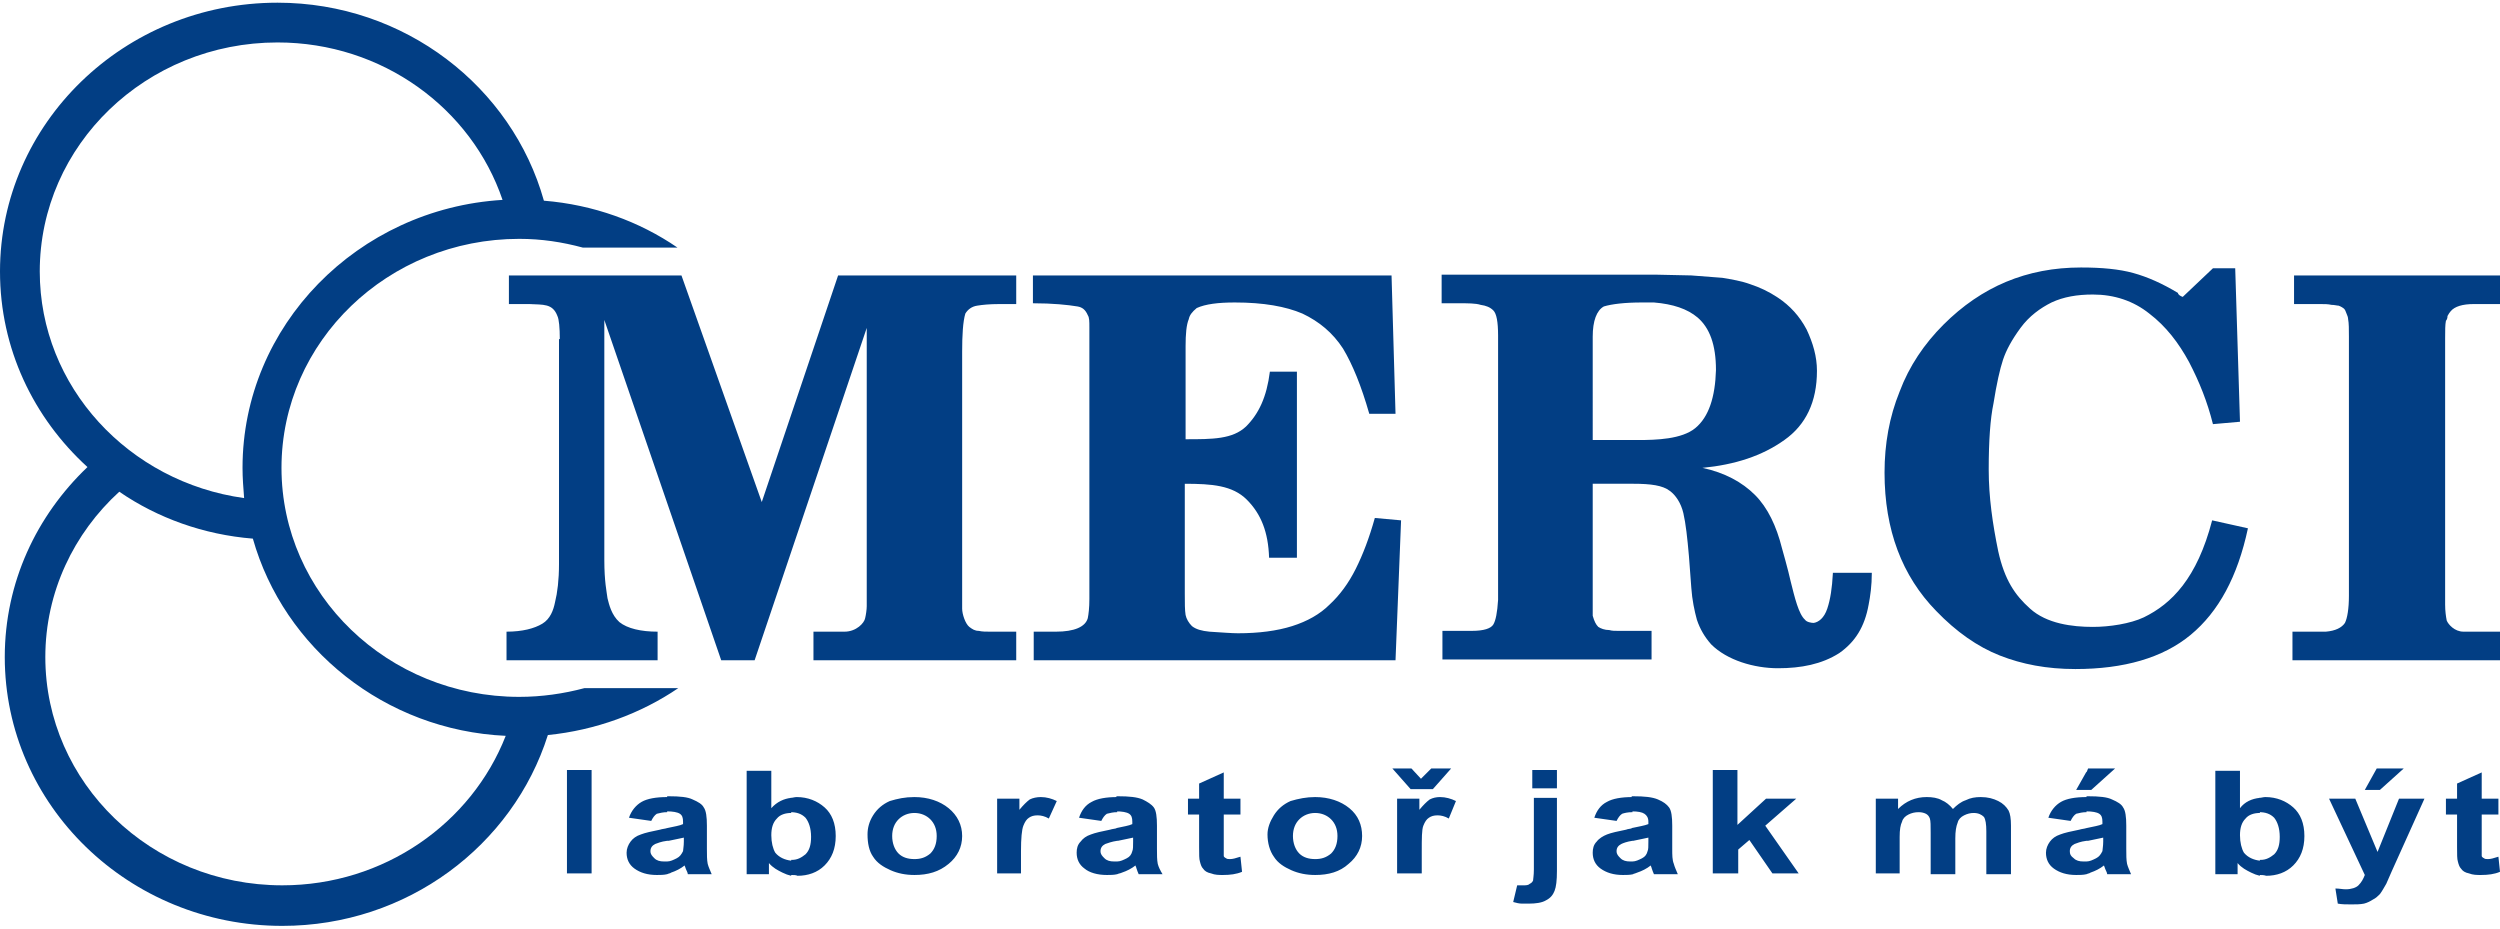
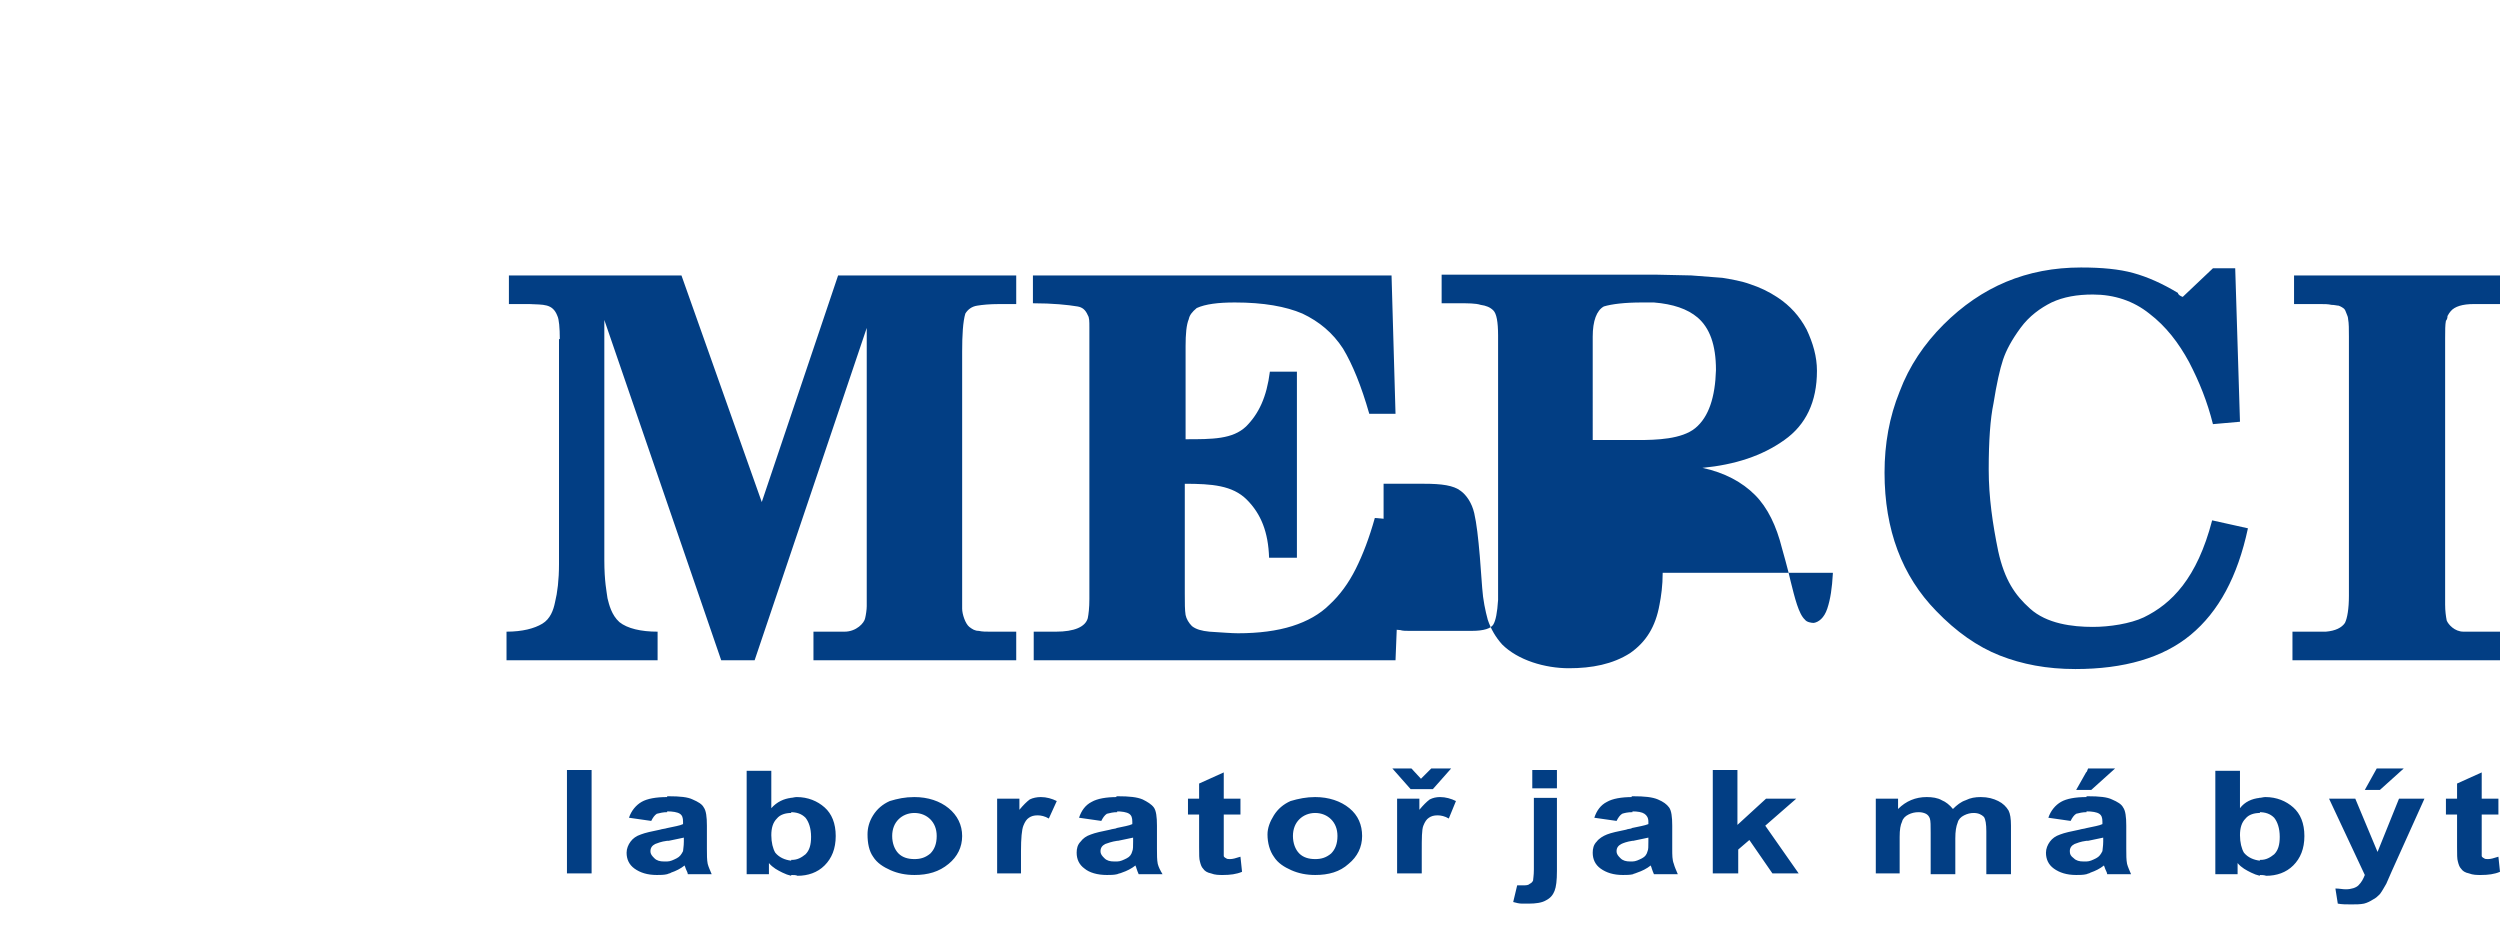
<svg xmlns="http://www.w3.org/2000/svg" version="1.1" id="Ebene_1" x="0px" y="0px" viewBox="0 0 314.4 116.1" style="enable-background:new 0 0 314.4 116.1;" xml:space="preserve" width="175" height="65">
  <style type="text/css">
	.st0{fill:#023E84;}
</style>
-   <path class="st0" d="M213.2,53.5c-1.7,1.4-4.9,1.5-7.2,1.5c-1.8,0-4,0-5.7,0V42c0-2,0.5-3.3,1.4-3.8c1-0.3,2.6-0.5,4.8-0.5  c0.5,0,1,0,1.5,0v0c2.4,0.2,4.2,0.8,5.5,1.9c1.5,1.3,2.3,3.4,2.3,6.6C215.7,49.6,214.9,52.1,213.2,53.5 M230.5,71.8  c-0.1,1.8-0.3,3.2-0.7,4.4c-0.4,1.2-1.1,1.7-1.7,1.8c-0.3,0-0.9-0.1-1.1-0.4c-0.8-0.7-1.3-2.8-1.8-4.8c-0.3-1.4-1.1-4.2-1.1-4.2  c-0.7-2.8-1.8-5.1-3.4-6.7c-1.6-1.6-3.8-2.8-6.6-3.4c4.1-0.4,7.5-1.5,10.3-3.5c2.7-1.9,4.1-4.8,4.1-8.7c0-1.8-0.5-3.5-1.3-5.2  c-0.9-1.7-2.1-3-3.6-4c-1.2-0.8-2.3-1.3-3.5-1.7c-1.1-0.4-2.3-0.6-3.5-0.8c-1.2-0.1-2.5-0.2-3.9-0.3l-4.6-0.1v0h-26.8v3.6h2.1  c1.2,0,2.2,0,2.8,0.2c0.7,0.1,1.2,0.3,1.6,0.7c0.4,0.4,0.6,1.4,0.6,3.2v1.2c0,0.3,0,0.6,0,0.9v31.1c-0.1,1.6-0.3,2.6-0.6,3.1  c-0.3,0.5-1.2,0.8-2.7,0.8c-0.8,0-2,0-3.7,0v3.6h26.3v-3.6h-1.7c-0.3,0-0.6,0-1.1,0c-0.5,0-0.9,0-1.4,0c-0.4,0-0.8,0-1.1-0.1  c-0.6,0-1.1-0.2-1.4-0.4c-0.3-0.3-0.5-0.7-0.7-1.4c0-0.5,0-1.3,0-2.3l0-14.3h5.1c2.2,0,3.7,0.2,4.6,0.9c0.7,0.5,1.4,1.5,1.7,2.8  c0.3,1.3,0.5,3.1,0.7,5.4l0.3,4c0.1,1.5,0.4,2.9,0.7,4c0.4,1.2,1,2.2,1.8,3.1c2,2,5.4,3,8.4,3c2.9,0,5.5-0.5,7.7-1.9  c2-1.4,3.2-3.3,3.7-6.1c0.2-1,0.4-2.4,0.4-4H230.5z" />
+   <path class="st0" d="M213.2,53.5c-1.7,1.4-4.9,1.5-7.2,1.5c-1.8,0-4,0-5.7,0V42c0-2,0.5-3.3,1.4-3.8c1-0.3,2.6-0.5,4.8-0.5  c0.5,0,1,0,1.5,0v0c2.4,0.2,4.2,0.8,5.5,1.9c1.5,1.3,2.3,3.4,2.3,6.6C215.7,49.6,214.9,52.1,213.2,53.5 M230.5,71.8  c-0.1,1.8-0.3,3.2-0.7,4.4c-0.4,1.2-1.1,1.7-1.7,1.8c-0.3,0-0.9-0.1-1.1-0.4c-0.8-0.7-1.3-2.8-1.8-4.8c-0.3-1.4-1.1-4.2-1.1-4.2  c-0.7-2.8-1.8-5.1-3.4-6.7c-1.6-1.6-3.8-2.8-6.6-3.4c4.1-0.4,7.5-1.5,10.3-3.5c2.7-1.9,4.1-4.8,4.1-8.7c0-1.8-0.5-3.5-1.3-5.2  c-0.9-1.7-2.1-3-3.6-4c-1.2-0.8-2.3-1.3-3.5-1.7c-1.1-0.4-2.3-0.6-3.5-0.8c-1.2-0.1-2.5-0.2-3.9-0.3l-4.6-0.1v0h-26.8v3.6h2.1  c1.2,0,2.2,0,2.8,0.2c0.7,0.1,1.2,0.3,1.6,0.7c0.4,0.4,0.6,1.4,0.6,3.2v1.2c0,0.3,0,0.6,0,0.9v31.1c-0.1,1.6-0.3,2.6-0.6,3.1  c-0.3,0.5-1.2,0.8-2.7,0.8c-0.8,0-2,0-3.7,0v3.6v-3.6h-1.7c-0.3,0-0.6,0-1.1,0c-0.5,0-0.9,0-1.4,0c-0.4,0-0.8,0-1.1-0.1  c-0.6,0-1.1-0.2-1.4-0.4c-0.3-0.3-0.5-0.7-0.7-1.4c0-0.5,0-1.3,0-2.3l0-14.3h5.1c2.2,0,3.7,0.2,4.6,0.9c0.7,0.5,1.4,1.5,1.7,2.8  c0.3,1.3,0.5,3.1,0.7,5.4l0.3,4c0.1,1.5,0.4,2.9,0.7,4c0.4,1.2,1,2.2,1.8,3.1c2,2,5.4,3,8.4,3c2.9,0,5.5-0.5,7.7-1.9  c2-1.4,3.2-3.3,3.7-6.1c0.2-1,0.4-2.4,0.4-4H230.5z" />
  <path class="st0" d="M175.5,82.7H130v-3.6h2.8c2.3,0,3.7-0.6,4-1.7c0.1-0.5,0.2-1.3,0.2-2.4V40.8c0-0.7,0-1.2-0.2-1.5  c-0.3-0.7-0.7-1-1.3-1.1c-1.2-0.2-3.1-0.4-5.6-0.4v-3.5h45.1l0.5,17.4h-3.3c-1-3.5-2.1-6.2-3.3-8.2c-1.3-2-3-3.4-5.1-4.4  c-2.1-0.9-4.9-1.4-8.5-1.4c-2.1,0-3.7,0.2-4.8,0.7c-0.6,0.5-0.9,0.9-1,1.4c-0.3,0.7-0.4,1.9-0.4,3.4v11.7c3.4,0,5.9,0,7.6-1.6  c1.6-1.6,2.6-3.7,3-6.9h3.4l0,23.4h-3.5c-0.1-3.2-1-5.5-2.8-7.3c-1.8-1.8-4.4-2-7.8-2v13.8c0,1.2,0,2.1,0.1,2.7  c0.1,0.5,0.4,1,0.8,1.4c0.5,0.4,1.2,0.6,2.2,0.7c1.6,0.1,2.8,0.2,3.6,0.2c2.6,0,4.9-0.3,6.8-0.9c1.9-0.6,3.5-1.5,4.7-2.7  c1.3-1.2,2.4-2.7,3.3-4.5c0.9-1.8,1.7-3.9,2.4-6.4l3.3,0.3L175.5,82.7z M70.4,42.3c0-1.4-0.1-2.5-0.3-2.9c-0.6-1.6-1.8-1.4-3.5-1.5  h-1H64v-3.6h21.7l10.1,28.5l9.6-28.5h22.4v3.6h-2.1c-1.3,0-2.2,0.1-2.8,0.2c-0.7,0.1-1.2,0.5-1.5,1c-0.3,1-0.4,2.7-0.4,4.8  c0,0,0,31.7,0,32.3c0,0.7,0.4,1.9,0.9,2.3c0.4,0.3,0.7,0.5,1.2,0.5c0.4,0.1,0.9,0.1,1.4,0.1c0.5,0,1,0,1.6,0h1.7v3.6h-25.5v-3.6h3.9  c1.5,0,2.5-1.1,2.6-1.7c0.1-0.4,0.2-1.1,0.2-1.5v-35L94.9,82.7h-4.2L76,39.9v30.2c0,2.7,0.3,4,0.4,4.8c0.2,0.8,0.5,2.1,1.5,3  c1,0.8,2.7,1.2,4.8,1.2v3.6H63.7v-3.6c2,0,3.5-0.4,4.5-1c1-0.6,1.4-1.7,1.6-2.7c0.3-1.2,0.5-2.8,0.5-4.8V42.3z M314.4,82.7h-26.1  v-3.6h4.2c1.2-0.1,2-0.5,2.4-1.1c0.3-0.6,0.5-1.8,0.5-3.4V42c0-0.9,0-1.7-0.1-2.2c0-0.2-0.1-0.5-0.2-0.7c-0.1-0.3-0.2-0.5-0.3-0.6  c-0.1-0.1-0.4-0.3-0.7-0.4c-0.2,0-0.5-0.1-0.9-0.1c-0.4-0.1-0.9-0.1-1.4-0.1c-0.5,0-1,0-1.2,0h-2.1v-3.6h26.1v3.6h-2.1h-1.4  c-1.4,0-2.4,0.3-2.9,0.9c-0.1,0.1-0.3,0.4-0.4,0.6c0,0.3-0.1,0.5-0.2,0.6c-0.1,0.5-0.1,1.2-0.1,2.2v33.5c0,0.8,0.1,1.5,0.2,2  c0.2,0.5,1,1.4,2.1,1.4c0.2,0,4.7,0,4.7,0V82.7z M274.5,37l3.8-3.6h2.8l0.6,19.3l-3.4,0.3c-0.7-2.8-1.7-5.3-3-7.8  c-1.3-2.4-2.9-4.5-5-6.1c-2-1.6-4.4-2.4-7.1-2.4c-2,0-3.7,0.3-5.2,1c-1.4,0.7-2.8,1.7-3.9,3.2c-1.1,1.5-1.8,2.8-2.2,4  c-0.4,1.2-0.8,3-1.2,5.5c-0.4,1.9-0.6,4.7-0.6,8.3c0,3.5,0.5,6.9,1.2,10.3c0.8,3.6,2.1,5.5,4,7.2c2.1,1.9,5.3,2.3,7.9,2.3  c2.1,0,4.7-0.4,6.4-1.2c3.5-1.7,6.7-4.9,8.6-12.2l4.5,1c-1.3,6.1-3.7,10.5-7.2,13.4c-3.5,2.9-8.4,4.3-14.5,4.3  c-3.6,0-6.7-0.6-9.5-1.7c-2.8-1.1-5.5-3-8-5.6c-4.3-4.4-6.5-10.2-6.5-17.4c0-3.6,0.6-7,1.9-10.2c1.2-3.2,3.1-6,5.5-8.4  c4.8-4.8,10.5-7.2,17.3-7.2c2.6,0,4.8,0.2,6.6,0.7c1.8,0.5,3.6,1.3,5.6,2.5C273.9,36.7,274.2,36.9,274.5,37" />
-   <path class="st0" d="M35.5,111C19,111,5.7,98.1,5.7,82.3c0-8.2,3.6-15.6,9.3-20.8c4.8,3.3,10.6,5.4,16.8,5.9  c3.9,13.8,16.6,24.1,31.8,24.8C59.3,103.2,48.3,111,35.5,111 M5,33.8C5,17.9,18.4,5,34.9,5c13.2,0,24.4,8.3,28.3,19.8  C45,25.9,30.5,40.6,30.5,58.5c0,1.3,0.1,2.5,0.2,3.8C16.2,60.3,5,48.3,5,33.8 M85.3,86.2H73.5c-2.6,0.7-5.4,1.1-8.2,1.1  c-16.5,0-29.9-12.9-29.9-28.8c0-15.9,13.4-28.8,29.9-28.8c2.8,0,5.4,0.4,8,1.1h11.9c-4.8-3.3-10.6-5.4-16.8-5.9  C64.4,10.6,50.9,0,34.9,0C15.6,0,0,15.2,0,33.8c0,9.7,4.2,18.4,11,24.6C4.6,64.5,0.6,72.9,0.6,82.3c0,18.6,15.6,33.8,34.9,33.8  c15.7,0,29-10.1,33.4-24C74.9,91.5,80.6,89.4,85.3,86.2" />
  <path class="st0" d="M83.9,103.8v1.6c-0.8,0.1-1.2,0.3-1.5,0.4c-0.4,0.2-0.6,0.5-0.6,0.9c0,0.4,0.2,0.6,0.5,0.9  c0.3,0.3,0.7,0.4,1.2,0.4h0.4v1.6c-0.4,0.1-0.9,0.1-1.3,0.1c-1.2,0-2.1-0.3-2.8-0.8c-0.7-0.5-1-1.2-1-2c0-0.5,0.2-1,0.5-1.4  c0.3-0.4,0.7-0.7,1.3-0.9c0.5-0.2,1.4-0.4,2.4-0.6C83.3,103.9,83.6,103.9,83.9,103.8 M83.9,99.9v1.9h0c-0.5,0-0.9,0.1-1.3,0.2  c-0.3,0.2-0.5,0.5-0.7,0.9l-2.8-0.4c0.3-0.9,0.9-1.6,1.6-2C81.4,100.1,82.5,99.9,83.9,99.9 M71.3,96.5h3.1v13h-3.1V96.5z   M83.9,109.6V108c0.4,0,0.8-0.2,1.2-0.4c0.4-0.2,0.6-0.5,0.8-0.9c0-0.2,0.1-0.6,0.1-1.2V105c-0.4,0.1-1,0.2-1.9,0.4l-0.2,0v-1.6  c0.9-0.2,1.6-0.3,2-0.5v-0.3c0-0.5-0.1-0.8-0.4-1c-0.3-0.2-0.9-0.3-1.6-0.3v-1.9c0,0,0.1,0,0.2,0c1.4,0,2.4,0.1,3,0.4  c0.7,0.3,1.2,0.6,1.4,1c0.3,0.4,0.4,1.2,0.4,2.3l0,2.9c0,0.8,0,1.4,0.1,1.9c0.1,0.4,0.3,0.8,0.5,1.3h-3c0-0.2-0.2-0.5-0.3-0.8  c0-0.1-0.1-0.2-0.1-0.3c-0.5,0.4-1.1,0.7-1.7,0.9C84.3,109.5,84.1,109.5,83.9,109.6 M99.5,100v1.9c-0.7,0-1.4,0.2-1.8,0.7  c-0.5,0.5-0.7,1.2-0.7,2.1c0,0.9,0.2,1.7,0.5,2.2c0.5,0.6,1.2,0.9,2,1v1.9c-0.4-0.1-0.7-0.2-1.1-0.4c-0.6-0.3-1.2-0.6-1.7-1.2v1.4  h-2.8v-13H97v4.7C97.7,100.5,98.6,100.1,99.5,100 M99.5,109.7v-1.9h0.1c0.7,0,1.2-0.3,1.7-0.7c0.5-0.5,0.7-1.2,0.7-2.2  c0-1.1-0.3-1.9-0.7-2.4c-0.5-0.5-1.1-0.7-1.9-0.7V100c0.3,0,0.5-0.1,0.8-0.1c1.4,0,2.6,0.5,3.5,1.3c0.9,0.8,1.4,2,1.4,3.6  c0,1.6-0.5,2.8-1.4,3.7c-0.9,0.9-2.1,1.3-3.4,1.3C100.1,109.7,99.8,109.7,99.5,109.7 M115,99.9v2c-0.8,0-1.5,0.3-2,0.8  c-0.5,0.5-0.8,1.2-0.8,2.1c0,0.9,0.3,1.7,0.8,2.2c0.5,0.5,1.2,0.7,2,0.7v2c-1.1,0-2.1-0.2-3-0.6c-0.9-0.4-1.7-0.9-2.2-1.7  c-0.5-0.7-0.7-1.7-0.7-2.8c0-0.8,0.2-1.6,0.7-2.4c0.5-0.8,1.2-1.4,2.1-1.8C112.9,100.1,113.8,99.9,115,99.9L115,99.9z M128.4,109.5  h-3v-9.4h2.8v1.4c0.5-0.6,0.9-1,1.3-1.3c0.4-0.2,0.9-0.3,1.4-0.3c0.7,0,1.4,0.2,2,0.5l-1,2.2c-0.5-0.3-1-0.4-1.4-0.4  c-0.5,0-0.8,0.1-1.1,0.3c-0.3,0.2-0.5,0.5-0.7,1c-0.2,0.5-0.3,1.6-0.3,3.2V109.5z M115,109.7v-2c0.8,0,1.4-0.2,2-0.7  c0.5-0.5,0.8-1.2,0.8-2.2c0-0.9-0.3-1.6-0.8-2.1c-0.5-0.5-1.2-0.8-2-0.8v-2c1.7,0,3.2,0.5,4.3,1.4c1.1,0.9,1.7,2.1,1.7,3.5  c0,1.4-0.6,2.6-1.7,3.5C118.1,109.3,116.7,109.7,115,109.7 M140.5,103.8v1.6c-0.7,0.1-1.2,0.3-1.5,0.4c-0.4,0.2-0.6,0.5-0.6,0.9  c0,0.4,0.2,0.6,0.5,0.9c0.3,0.3,0.7,0.4,1.2,0.4h0.4v1.6c-0.4,0.1-0.9,0.1-1.3,0.1c-1.2,0-2.2-0.3-2.8-0.8c-0.7-0.5-1-1.2-1-2  c0-0.5,0.1-1,0.5-1.4c0.3-0.4,0.7-0.7,1.3-0.9c0.5-0.2,1.4-0.4,2.4-0.6C139.9,103.9,140.2,103.9,140.5,103.8 M140.5,99.9v1.9h0  c-0.5,0-0.9,0.1-1.3,0.2c-0.3,0.2-0.5,0.5-0.7,0.9l-2.8-0.4c0.3-0.9,0.8-1.6,1.6-2C138,100.1,139.1,99.9,140.5,99.9 M156,100.1v2  h-2.1v3.8c0,0.8,0,1.2,0,1.4c0,0.1,0.1,0.2,0.3,0.3c0.1,0.1,0.3,0.1,0.5,0.1c0.3,0,0.7-0.1,1.3-0.3l0.2,1.9  c-0.7,0.3-1.5,0.4-2.4,0.4c-0.5,0-1,0-1.5-0.2c-0.5-0.1-0.8-0.3-1-0.6c-0.2-0.2-0.3-0.5-0.4-0.9c-0.1-0.3-0.1-0.9-0.1-1.8v-4.1h-1.4  v-2h1.4v-1.9l3.1-1.4v3.3H156z M140.5,109.6V108c0.4,0,0.8-0.2,1.2-0.4c0.4-0.2,0.6-0.5,0.7-0.9c0.1-0.2,0.1-0.6,0.1-1.2V105  c-0.4,0.1-1,0.2-1.9,0.4l-0.2,0v-1.6c0.9-0.2,1.6-0.3,2-0.5v-0.3c0-0.5-0.1-0.8-0.4-1c-0.3-0.2-0.9-0.3-1.6-0.3v-1.9  c0,0,0.1,0,0.2,0c1.4,0,2.4,0.1,3.1,0.4c0.6,0.3,1.1,0.6,1.4,1c0.3,0.4,0.4,1.2,0.4,2.3l0,2.9c0,0.8,0,1.4,0.1,1.9  c0.1,0.4,0.3,0.8,0.6,1.3h-3c-0.1-0.2-0.2-0.5-0.3-0.8c0-0.1-0.1-0.2-0.1-0.3c-0.5,0.4-1.1,0.7-1.7,0.9  C140.9,109.5,140.7,109.5,140.5,109.6 M165.4,99.9v2c-0.8,0-1.5,0.3-2,0.8c-0.5,0.5-0.8,1.2-0.8,2.1c0,0.9,0.3,1.7,0.8,2.2  c0.5,0.5,1.2,0.7,2,0.7v2c-1.1,0-2.1-0.2-3-0.6c-0.9-0.4-1.7-0.9-2.2-1.7c-0.5-0.7-0.8-1.7-0.8-2.8c0-0.8,0.3-1.6,0.8-2.4  c0.5-0.8,1.2-1.4,2.1-1.8C163.3,100.1,164.3,99.9,165.4,99.9 M195.8,100.1v9.1c0,1.2-0.1,2-0.3,2.5c-0.2,0.5-0.5,0.9-1.1,1.2  c-0.5,0.3-1.3,0.4-2.1,0.4c-0.3,0-0.6,0-0.9,0c-0.4,0-0.7-0.1-1.1-0.2l0.5-2.1c0.2,0,0.3,0,0.4,0c0.1,0,0.3,0,0.4,0  c0.3,0,0.6,0,0.8-0.2c0.2-0.1,0.3-0.2,0.4-0.4c0-0.2,0.1-0.6,0.1-1.4v-9H195.8z M192.7,96.5h3.1v2.3h-3.1V96.5z M175.1,96.3h2.4  l1.2,1.3l1.3-1.3h2.5l-2.3,2.6h-2.8L175.1,96.3z M178.8,109.5h-3.1v-9.4h2.8v1.4c0.5-0.6,0.9-1,1.3-1.3c0.4-0.2,0.8-0.3,1.3-0.3  c0.7,0,1.4,0.2,2,0.5l-0.9,2.2c-0.5-0.3-1-0.4-1.4-0.4c-0.5,0-0.8,0.1-1.1,0.3c-0.3,0.2-0.5,0.5-0.7,1c-0.2,0.5-0.2,1.6-0.2,3.2  V109.5z M165.4,109.7v-2c0.8,0,1.4-0.2,2-0.7c0.5-0.5,0.8-1.2,0.8-2.2c0-0.9-0.3-1.6-0.8-2.1c-0.5-0.5-1.2-0.8-2-0.8v-2  c1.7,0,3.2,0.5,4.3,1.4c1.1,0.9,1.6,2.1,1.6,3.5c0,1.4-0.6,2.6-1.7,3.5C168.5,109.3,167.1,109.7,165.4,109.7 M205.3,103.8v1.6  c-0.7,0.1-1.2,0.3-1.4,0.4c-0.4,0.2-0.6,0.5-0.6,0.9c0,0.4,0.2,0.6,0.5,0.9c0.3,0.3,0.7,0.4,1.2,0.4h0.4v1.6  c-0.4,0.1-0.9,0.1-1.3,0.1c-1.2,0-2.1-0.3-2.8-0.8c-0.7-0.5-1-1.2-1-2c0-0.5,0.1-1,0.5-1.4c0.3-0.4,0.8-0.7,1.3-0.9  c0.5-0.2,1.4-0.4,2.4-0.6C204.7,103.9,205.1,103.9,205.3,103.8 M205.3,99.9v1.9c-0.6,0-1,0.1-1.3,0.2c-0.3,0.2-0.5,0.5-0.7,0.9  l-2.8-0.4c0.3-0.9,0.8-1.6,1.6-2C202.8,100.1,203.9,99.9,205.3,99.9 M235.9,100.1h2.8v1.3c1-1,2.2-1.5,3.6-1.5  c0.7,0,1.4,0.1,1.9,0.4c0.5,0.2,1,0.6,1.4,1.1c0.5-0.5,1-0.9,1.6-1.1c0.6-0.3,1.2-0.4,1.9-0.4c0.9,0,1.6,0.2,2.2,0.5  c0.6,0.3,1,0.7,1.3,1.2c0.2,0.4,0.3,1,0.3,1.9v6.1h-3.1v-5.4c0-0.9-0.1-1.5-0.3-1.8c-0.3-0.3-0.7-0.5-1.3-0.5  c-0.4,0-0.8,0.1-1.2,0.3c-0.4,0.2-0.7,0.5-0.8,0.9c-0.2,0.5-0.3,1.1-0.3,2v4.5h-3.1v-5.2c0-0.9,0-1.5-0.1-1.8  c-0.1-0.3-0.3-0.5-0.5-0.6c-0.2-0.1-0.5-0.2-0.9-0.2c-0.5,0-0.9,0.1-1.3,0.3c-0.4,0.2-0.7,0.5-0.8,0.9c-0.2,0.4-0.3,1-0.3,1.9v4.6  h-3V100.1z M215.4,109.5v-13h3.1v6.9l3.6-3.3h3.8l-3.9,3.4l4.2,6h-3.3l-2.9-4.2l-1.4,1.2v3H215.4z M205.3,109.6V108  c0.4,0,0.8-0.2,1.2-0.4c0.4-0.2,0.6-0.5,0.7-0.9c0.1-0.2,0.1-0.6,0.1-1.2V105c-0.4,0.1-1,0.2-1.9,0.4l-0.2,0v-1.6  c0.9-0.2,1.6-0.3,2.1-0.5v-0.3c0-0.5-0.2-0.8-0.5-1c-0.3-0.2-0.8-0.3-1.6-0.3v-1.9c0,0,0.1,0,0.2,0c1.4,0,2.4,0.1,3.1,0.4  c0.7,0.3,1.1,0.6,1.4,1c0.3,0.4,0.4,1.2,0.4,2.3l0,2.9c0,0.8,0,1.4,0.2,1.9c0.1,0.4,0.3,0.8,0.5,1.3h-3c-0.1-0.2-0.2-0.5-0.3-0.8  c0-0.1-0.1-0.2-0.1-0.3c-0.5,0.4-1.1,0.7-1.7,0.9C205.7,109.5,205.6,109.5,205.3,109.6 M262.4,103.8v1.6c-0.8,0.1-1.2,0.3-1.5,0.4  c-0.4,0.2-0.6,0.5-0.6,0.9c0,0.4,0.1,0.6,0.5,0.9c0.3,0.3,0.7,0.4,1.2,0.4h0.4v1.6c-0.4,0.1-0.9,0.1-1.3,0.1c-1.2,0-2.1-0.3-2.8-0.8  c-0.7-0.5-1-1.2-1-2c0-0.5,0.2-1,0.5-1.4c0.3-0.4,0.7-0.7,1.3-0.9c0.5-0.2,1.4-0.4,2.4-0.6C261.8,103.9,262.1,103.9,262.4,103.8   M262.4,99.9v1.9h0c-0.5,0-0.9,0.1-1.3,0.2c-0.3,0.2-0.5,0.5-0.7,0.9l-2.8-0.4c0.3-0.9,0.9-1.6,1.6-2  C259.9,100.1,261,99.9,262.4,99.9 M262.4,96.7V99h-1.3L262.4,96.7z M262.4,99v-2.2l0.2-0.5h3.4l-3,2.7H262.4z M262.4,109.6V108  c0.4,0,0.8-0.2,1.2-0.4c0.4-0.2,0.6-0.5,0.8-0.9c0-0.2,0.1-0.6,0.1-1.2V105c-0.4,0.1-1,0.2-1.9,0.4l-0.2,0v-1.6  c0.9-0.2,1.6-0.3,2-0.5v-0.3c0-0.5-0.1-0.8-0.4-1c-0.3-0.2-0.9-0.3-1.6-0.3v-1.9c0,0,0.1,0,0.2,0c1.4,0,2.4,0.1,3,0.4  c0.7,0.3,1.2,0.6,1.4,1c0.3,0.4,0.4,1.2,0.4,2.3l0,2.9c0,0.8,0,1.4,0.1,1.9c0.1,0.4,0.3,0.8,0.5,1.3h-3c0-0.2-0.2-0.5-0.3-0.8  c0-0.1-0.1-0.2-0.1-0.3c-0.5,0.4-1.1,0.7-1.7,0.9C262.8,109.5,262.6,109.5,262.4,109.6 M284.2,100v1.9c-0.7,0-1.4,0.2-1.8,0.7  c-0.5,0.5-0.7,1.2-0.7,2.1c0,0.9,0.2,1.7,0.5,2.2c0.5,0.6,1.2,0.9,2,1v1.9c-0.4-0.1-0.7-0.2-1.1-0.4c-0.6-0.3-1.2-0.6-1.7-1.2v1.4  h-2.8v-13h3.1v4.7C282.3,100.5,283.2,100.1,284.2,100 M314.2,100.1v2h-2.1v3.8c0,0.8,0,1.2,0,1.4c0,0.1,0.1,0.2,0.3,0.3  c0.1,0.1,0.3,0.1,0.5,0.1c0.3,0,0.7-0.1,1.3-0.3l0.2,1.9c-0.7,0.3-1.5,0.4-2.4,0.4c-0.5,0-1,0-1.5-0.2c-0.5-0.1-0.8-0.3-1-0.6  c-0.2-0.2-0.3-0.5-0.4-0.9c-0.1-0.3-0.1-0.9-0.1-1.8v-4.1h-1.4v-2h1.4v-1.9l3.1-1.4v3.3H314.2z M297.4,99l1.5-2.7h3.4l-3,2.7H297.4z   M292.9,100.1h3.3l2.8,6.7l2.7-6.7h3.2l-4.1,9.1l-0.7,1.6c-0.3,0.5-0.5,0.9-0.8,1.3c-0.3,0.3-0.5,0.5-0.9,0.7  c-0.3,0.2-0.7,0.4-1.1,0.5c-0.5,0.1-1,0.1-1.6,0.1c-0.6,0-1.2,0-1.7-0.1l-0.3-1.9c0.5,0,0.9,0.1,1.3,0.1c0.7,0,1.3-0.2,1.6-0.5  c0.4-0.4,0.6-0.8,0.8-1.3L292.9,100.1z M284.2,109.7v-1.9h0.1c0.7,0,1.2-0.3,1.7-0.7c0.5-0.5,0.7-1.2,0.7-2.2c0-1.1-0.3-1.9-0.7-2.4  c-0.5-0.5-1.1-0.7-1.9-0.7V100c0.3,0,0.5-0.1,0.8-0.1c1.4,0,2.6,0.5,3.5,1.3c0.9,0.8,1.4,2,1.4,3.6c0,1.6-0.5,2.8-1.4,3.7  c-0.9,0.9-2.1,1.3-3.4,1.3C284.7,109.7,284.4,109.7,284.2,109.7" />
</svg>